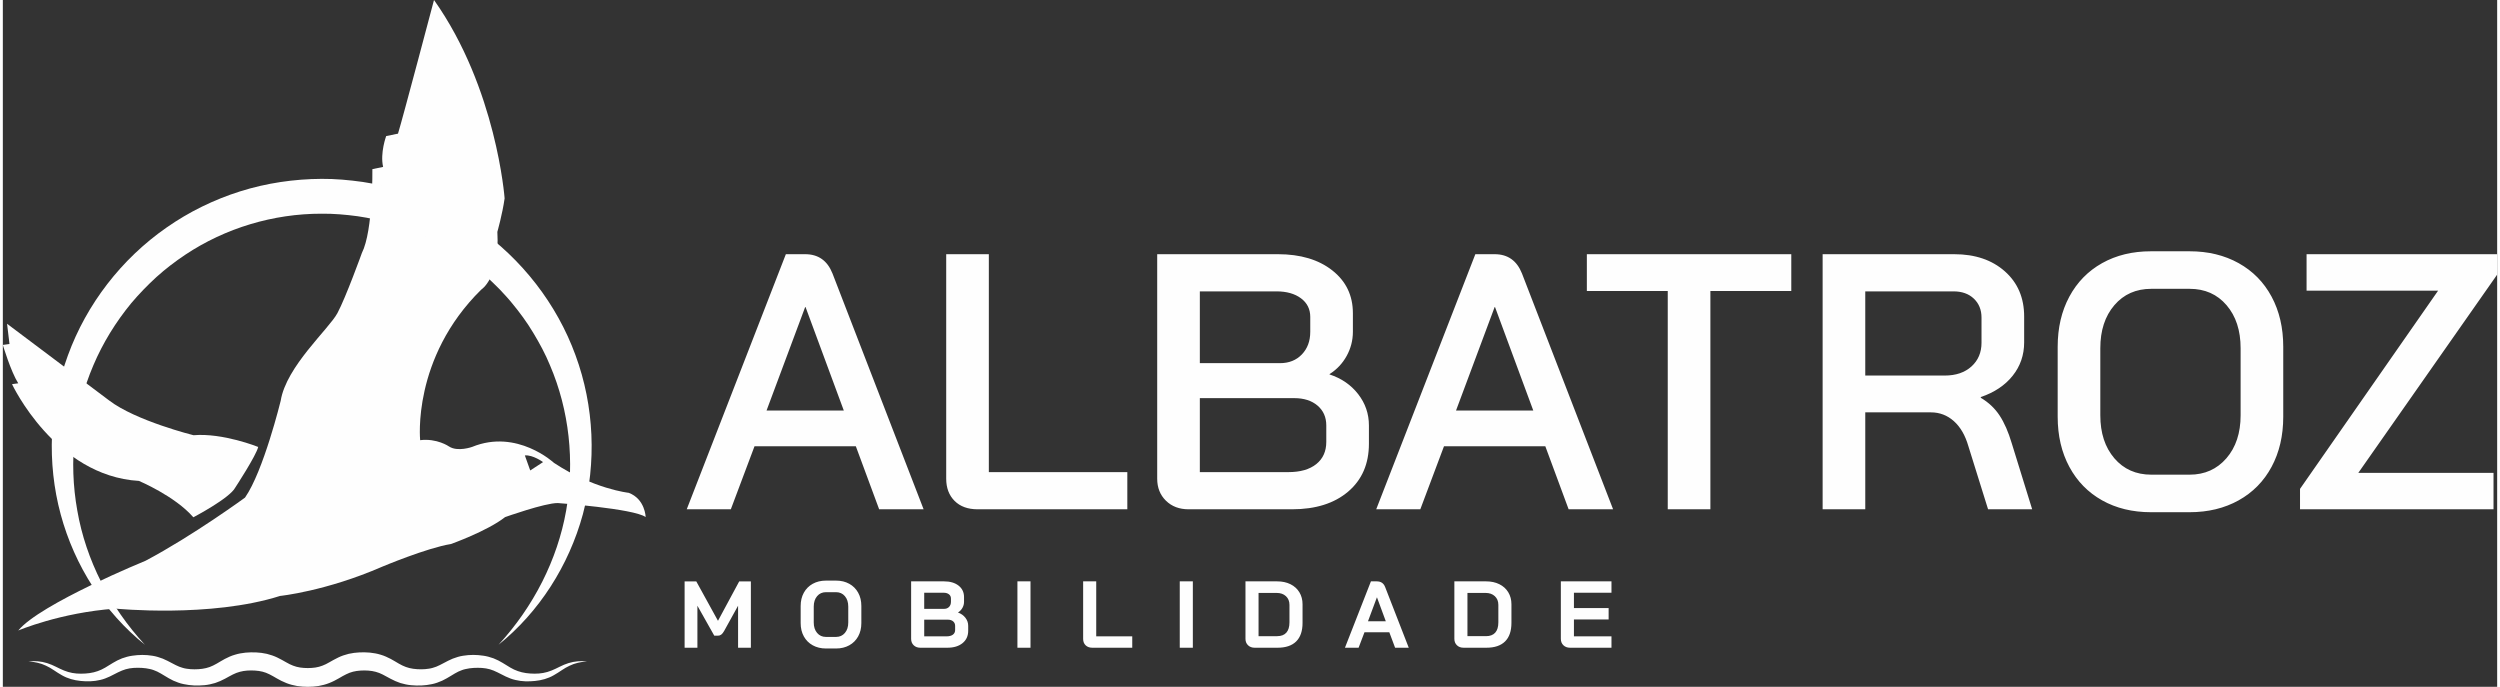
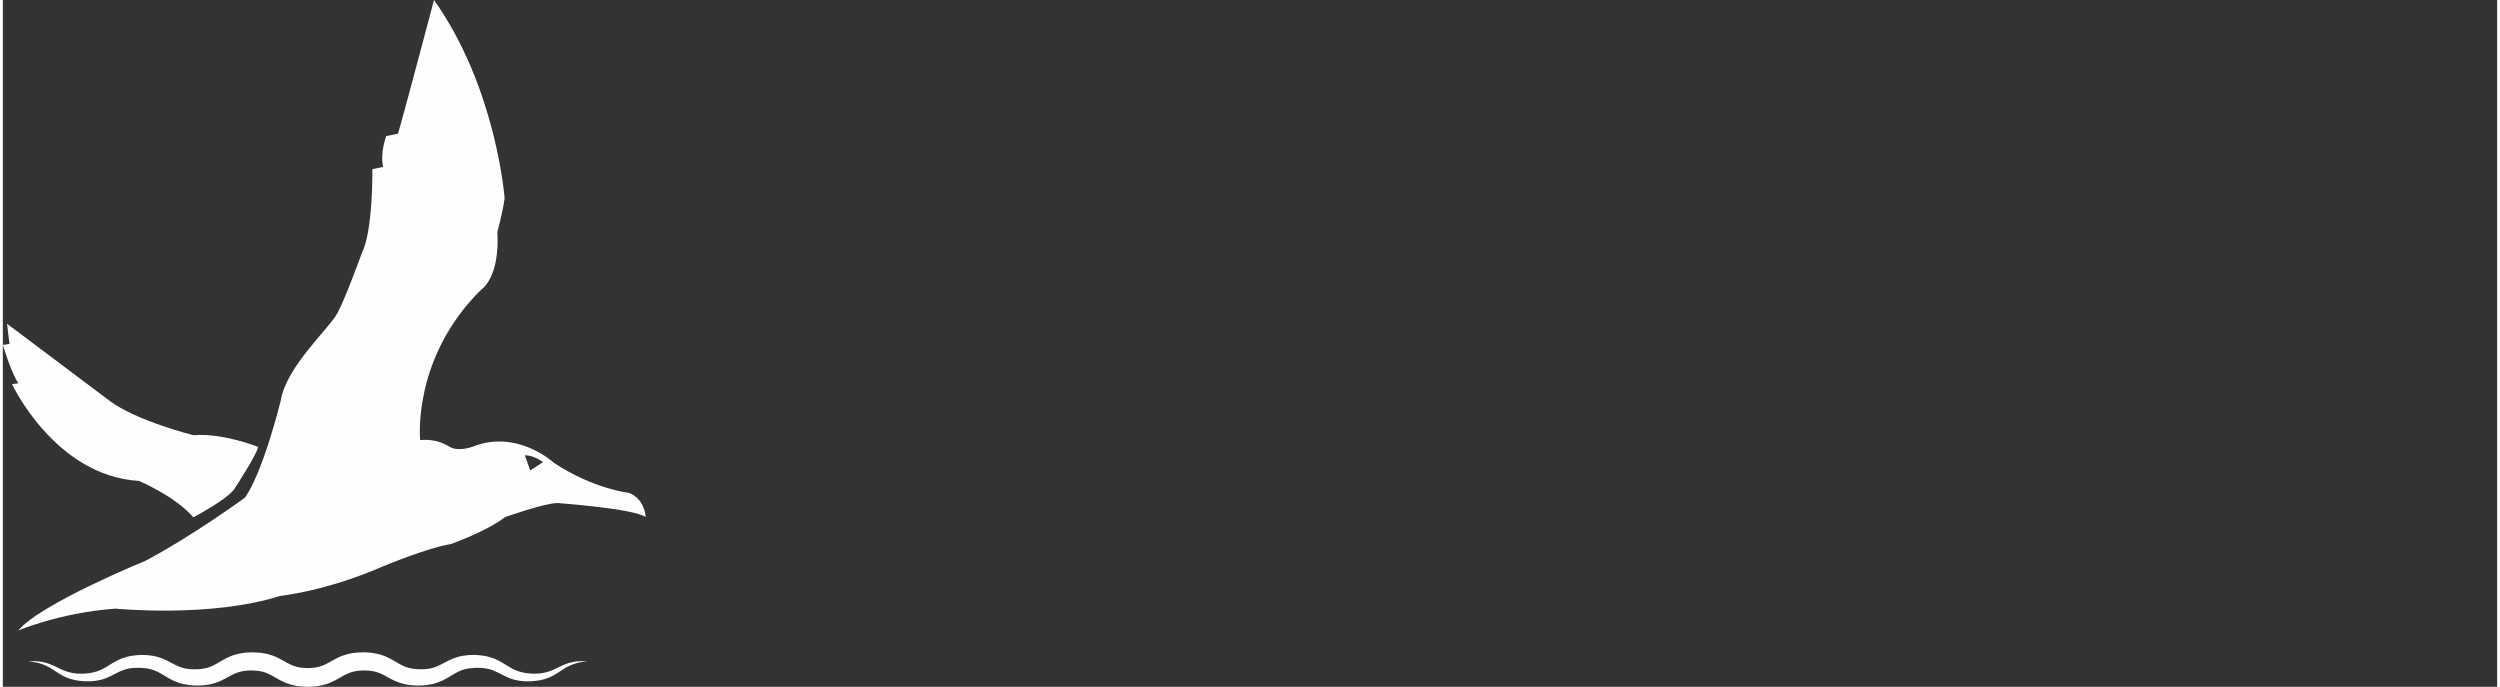
<svg xmlns="http://www.w3.org/2000/svg" xml:space="preserve" width="819px" height="225px" style="shape-rendering:geometricPrecision; text-rendering:geometricPrecision; image-rendering:optimizeQuality; fill-rule:evenodd; clip-rule:evenodd" viewBox="0 0 820.957 226.051">
  <rect x="0" y="0" width="820.957" height="226.051" fill="#333333" stroke="none" />
  <defs>
    <style type="text/css"> .fil0 {fill:#FEFEFE;fill-rule:nonzero} </style>
  </defs>
  <g id="Camada_x0020_1">
    <path class="fil0" d="M84.046 147.104c0,0 -11.577,-4.677 -21.291,-3.86 0,0 -18.986,-4.722 -27.792,-11.46l-33.573 -25.225 0.797 6.656 -2.187 0.311c0,0 2.577,8.66 5.066,12.628l-2.042 0.286c0,0 14.143,30.218 41.766,31.842 0,0 11.852,4.97 17.906,11.971 0,0 12.006,-6.263 13.839,-9.836 0,0 6.884,-10.512 7.511,-13.313z" />
    <path class="fil0" d="M173.58 154.843l-1.771 -4.953c2.651,-0.239 5.992,2.197 5.992,2.197l-4.221 2.756zm32.405 7.357c0,0 -11.571,-1.244 -24.592,-9.856 0,0 -12.15,-11.298 -26.922,-5.26 0,0 -4.769,1.741 -7.638,-0.146 0,0 -3.924,-2.742 -9.481,-2.062 0,0 -2.814,-26.989 20.095,-49.549 0,0 6.205,-3.787 5.31,-19.012 0,0 1.662,-5.824 2.391,-11.027 0,0 -2.649,-36.207 -23.239,-65.288 0,0 -10.285,38.898 -11.851,43.988l-3.889 0.798c0,0 -2.056,5.518 -1.012,10.152l-3.533 0.733c0,0 0.281,20.227 -3.458,27.607 0,0 -5.265,14.601 -8.052,19.795 -2.78,5.197 -16.846,17.532 -18.665,28.836 0,0 -5.659,23.178 -11.747,31.871 0,0 -17.163,12.55 -32.741,20.786 0,0 -34.696,14.182 -41.888,22.953 0,0 13.858,-5.911 32.003,-7.205 0,0 31.248,3.117 54.159,-4.172 0,0 15.068,-1.536 33.641,-9.631 0,0 14.665,-6.17 22.614,-7.459 0,0 11.912,-4.23 17.82,-8.858 0,0 13.068,-4.659 17.332,-4.624 0,0 24.963,1.798 28.931,4.609 0,0 -0.152,-5.946 -5.588,-7.979z" />
-     <path class="fil0" d="M46.78 212.227c-13.317,-10.667 -23.163,-25.968 -27.738,-42.926 -4.58,-16.955 -3.826,-35.523 2.373,-52.332 6.126,-16.828 17.621,-31.749 32.464,-42.072 7.405,-5.182 15.632,-9.208 24.277,-11.931 8.644,-2.718 17.713,-4.051 26.761,-4.099 4.531,-0.034 9.057,0.384 13.545,1.016 4.487,0.667 8.907,1.731 13.239,3.048 8.631,2.758 16.873,6.75 24.268,11.943 14.829,10.327 26.381,25.209 32.513,42.041 6.193,16.819 6.938,35.363 2.421,52.351 -4.633,16.95 -14.455,32.241 -27.753,42.932 11.518,-12.539 19.385,-27.957 22.258,-44.172 2.845,-16.186 1.012,-33.003 -5.324,-47.798 -1.522,-3.726 -3.447,-7.269 -5.513,-10.697 -2.056,-3.439 -4.43,-6.682 -6.982,-9.754 -1.254,-1.556 -2.635,-3.004 -3.991,-4.468 -1.43,-1.39 -2.801,-2.839 -4.313,-4.137 -2.962,-2.67 -6.107,-5.14 -9.442,-7.304 -6.622,-4.41 -13.882,-7.828 -21.477,-10.104 -3.801,-1.113 -7.662,-2.041 -11.591,-2.596 -3.924,-0.529 -7.877,-0.875 -11.843,-0.835 -15.88,-0.025 -31.687,4.706 -44.932,13.535 -3.301,2.212 -6.476,4.634 -9.437,7.304 -2.941,2.698 -5.728,5.561 -8.305,8.619 -5.076,6.18 -9.344,13.06 -12.48,20.475 -6.341,14.8 -8.184,31.609 -5.266,47.804 2.825,16.23 10.716,31.652 22.268,44.157z" />
    <path class="fil0" d="M8.465 217.668c2.018,-0.179 4.108,-0.048 6.111,0.585 2.018,0.608 3.799,1.75 5.582,2.445 1.785,0.729 3.633,1.046 5.543,1.031 1.911,0 3.832,-0.229 5.519,-0.841 1.716,-0.575 3.194,-1.595 5.027,-2.718 0.899,-0.56 1.936,-1.069 3,-1.492 1.08,-0.385 2.198,-0.706 3.316,-0.856 2.232,-0.337 4.415,-0.37 6.72,0.013 1.147,0.171 2.285,0.545 3.374,0.954 1.075,0.452 2.062,0.968 2.96,1.449 0.881,0.477 1.689,0.885 2.481,1.206 0.793,0.282 1.565,0.544 2.401,0.652 1.635,0.261 3.51,0.257 5.197,0.019 0.847,-0.102 1.625,-0.331 2.393,-0.589 0.758,-0.301 1.488,-0.627 2.29,-1.098 0.812,-0.463 1.668,-1.008 2.689,-1.556 1.016,-0.525 2.13,-1.05 3.311,-1.381 1.172,-0.369 2.368,-0.569 3.535,-0.691 1.162,-0.097 2.305,-0.13 3.461,-0.073 1.158,0.049 2.348,0.21 3.545,0.477 1.181,0.301 2.383,0.7 3.442,1.22 2.178,1.041 3.696,2.154 5.173,2.664 1.46,0.579 3.064,0.789 4.834,0.789 1.775,0 3.373,-0.214 4.833,-0.798 1.473,-0.51 2.995,-1.624 5.178,-2.669 1.06,-0.521 2.26,-0.919 3.441,-1.215 1.197,-0.264 2.393,-0.423 3.545,-0.473 1.158,-0.058 2.305,-0.024 3.462,0.073 1.172,0.127 2.368,0.321 3.535,0.69 1.182,0.337 2.299,0.866 3.317,1.391 1.02,0.55 1.871,1.094 2.678,1.552 1.58,0.908 2.981,1.443 4.687,1.682 1.687,0.234 3.559,0.243 5.193,-0.03 0.831,-0.107 1.604,-0.369 2.402,-0.651 0.783,-0.322 1.599,-0.73 2.48,-1.206 0.898,-0.486 1.89,-1.001 2.96,-1.449 1.089,-0.408 2.228,-0.783 3.38,-0.948 2.304,-0.383 4.487,-0.35 6.718,-0.014 1.12,0.156 2.237,0.475 3.322,0.86 1.06,0.429 2.095,0.933 2.999,1.498 1.829,1.123 3.306,2.143 5.024,2.708 1.687,0.612 3.607,0.841 5.513,0.845 1.911,0.015 3.758,-0.3 5.543,-1.029 1.789,-0.696 3.568,-1.839 5.586,-2.447 2.004,-0.627 4.095,-0.758 6.112,-0.579 -2.023,0.181 -4.016,0.579 -5.776,1.455 -1.79,0.802 -3.312,2.085 -5.183,3.116 -1.843,1.075 -4.016,1.667 -6.142,1.877 -2.119,0.219 -4.303,0.209 -6.5,-0.325 -2.207,-0.502 -4.191,-1.668 -5.883,-2.51 -0.856,-0.442 -1.678,-0.749 -2.514,-1.01 -0.85,-0.215 -1.697,-0.394 -2.597,-0.439 -1.774,-0.106 -3.68,-0.029 -5.347,0.365 -0.847,0.17 -1.624,0.497 -2.403,0.836 -0.773,0.384 -1.556,0.842 -2.406,1.371 -0.871,0.535 -1.828,1.104 -2.889,1.61 -1.073,0.471 -2.216,0.914 -3.378,1.148 -2.335,0.5 -4.556,0.564 -6.88,0.354 -1.162,-0.096 -2.354,-0.364 -3.516,-0.709 -1.142,-0.38 -2.27,-0.876 -3.228,-1.401 -0.963,-0.51 -1.838,-1.025 -2.611,-1.404 -0.787,-0.381 -1.522,-0.7 -2.299,-0.891 -1.512,-0.413 -3.278,-0.521 -5.018,-0.408 -1.735,0.112 -3.224,0.466 -4.698,1.216 -1.473,0.675 -3.252,1.993 -5.585,2.888 -1.139,0.467 -2.354,0.757 -3.545,0.973 -0.589,0.073 -1.187,0.154 -1.77,0.203l-1.735 0.068 -1.737 -0.068c-0.588,-0.044 -1.181,-0.13 -1.769,-0.199 -1.191,-0.22 -2.407,-0.506 -3.545,-0.968 -2.339,-0.895 -4.128,-2.208 -5.596,-2.897 -1.473,-0.75 -2.956,-1.11 -4.697,-1.216 -1.74,-0.117 -3.506,-0.015 -5.022,0.403 -0.773,0.18 -1.508,0.511 -2.295,0.881 -0.779,0.378 -1.648,0.894 -2.612,1.404 -0.957,0.525 -2.08,1.021 -3.223,1.4 -1.162,0.346 -2.353,0.618 -3.515,0.716 -2.329,0.209 -4.541,0.15 -6.88,-0.355 -1.162,-0.228 -2.3,-0.671 -3.379,-1.138 -1.055,-0.506 -2.018,-1.079 -2.884,-1.614 -0.855,-0.525 -1.638,-0.987 -2.412,-1.371 -0.782,-0.341 -1.554,-0.666 -2.406,-0.837 -1.662,-0.394 -3.568,-0.477 -5.347,-0.369 -0.901,0.044 -1.751,0.219 -2.597,0.438 -0.837,0.262 -1.663,0.568 -2.519,1.006 -1.687,0.841 -3.666,2.018 -5.873,2.514 -2.202,0.535 -4.381,0.544 -6.496,0.331 -2.125,-0.21 -4.298,-0.804 -6.145,-1.877 -1.868,-1.031 -3.389,-2.314 -5.184,-3.117 -1.765,-0.871 -3.752,-1.269 -5.776,-1.45z" />
-     <path class="fil0" d="M280.744 146.871l-33.343 0 -7.797 20.75 -14.512 0 32.624 -83.958 6.356 0c4.318,0 7.317,2.119 8.996,6.356l29.985 77.602 -14.633 0 -7.676 -20.75zm-29.385 -11.754l25.427 0 -12.593 -34.063 -0.121 0 -12.713 34.063zm69.445 32.504c-3.198,0 -5.717,-0.919 -7.556,-2.758 -1.839,-1.84 -2.759,-4.278 -2.759,-7.317l0 -73.883 14.033 0 0 71.724 45.578 0 0 12.234 -49.296 0zm69.446 0c-3.039,0 -5.518,-0.939 -7.437,-2.818 -1.919,-1.88 -2.878,-4.298 -2.878,-7.257l0 -73.883 39.7 0c7.436,0 13.413,1.779 17.931,5.337 4.518,3.558 6.777,8.256 6.777,14.093l0 6.117c0,2.798 -0.68,5.437 -2.039,7.916 -1.359,2.479 -3.239,4.478 -5.637,5.997l0 0.12c3.918,1.279 7.056,3.438 9.415,6.477 2.359,3.039 3.538,6.477 3.538,10.315l0 5.997c0,6.637 -2.279,11.894 -6.836,15.772 -4.558,3.878 -10.715,5.817 -18.471,5.817l-34.063 0zm30.105 -48.096c2.958,0 5.357,-0.96 7.196,-2.879 1.839,-1.919 2.759,-4.397 2.759,-7.436l0 -4.917c0,-2.559 -1.02,-4.598 -3.059,-6.117 -2.038,-1.52 -4.737,-2.279 -8.096,-2.279l-25.187 0 0 23.628 26.387 0zm2.759 35.862c3.918,0 6.976,-0.879 9.175,-2.638 2.199,-1.76 3.298,-4.198 3.298,-7.317l0 -5.397c0,-2.719 -0.959,-4.898 -2.878,-6.537 -1.919,-1.639 -4.478,-2.459 -7.676,-2.459l-31.065 0 0 24.348 29.146 0zm84.558 -8.516l-33.344 0 -7.796 20.75 -14.513 0 32.624 -83.958 6.357 0c4.318,0 7.317,2.119 8.995,6.356l29.986 77.602 -14.633 0 -7.676 -20.75zm-29.386 -11.754l25.428 0 -12.594 -34.063 -0.12 0 -12.714 34.063zm277.783 25.787l45.457 -65.247 -43.299 0 0 -11.994 62.73 0 0 6.716 -45.698 65.248 44.498 0 0 11.994 -63.688 0 0 -6.717zm-208.097 -65.127l-26.627 0 0 -12.114 67.287 0 0 12.114 -26.627 0 0 71.844 -14.033 0 0 -71.844zm50.974 -12.114l43.299 0c6.876,0 12.434,1.879 16.672,5.637 4.237,3.758 6.356,8.716 6.356,14.872l0 8.516c0,4.158 -1.259,7.816 -3.778,10.975 -2.518,3.158 -6.017,5.497 -10.494,7.016l0 0.24c2.558,1.519 4.617,3.459 6.177,5.817 1.559,2.359 2.898,5.418 4.018,9.176l6.716 21.709 -14.513 0 -6.477 -20.75c-1.039,-3.598 -2.638,-6.356 -4.797,-8.275 -2.159,-1.919 -4.678,-2.879 -7.556,-2.879l-21.59 0 0 31.904 -14.033 0 0 -83.958zm40.18 39.94c3.679,0 6.617,-1 8.816,-2.999 2.199,-1.998 3.299,-4.597 3.299,-7.796l0 -8.276c0,-2.559 -0.84,-4.637 -2.519,-6.237 -1.679,-1.599 -3.918,-2.398 -6.717,-2.398l-29.026 0 0 27.706 26.147 0zm67.887 44.978c-6.077,0 -11.434,-1.3 -16.072,-3.898 -4.638,-2.599 -8.236,-6.277 -10.795,-11.035 -2.559,-4.758 -3.838,-10.255 -3.838,-16.492l0 -23.028c0,-6.237 1.279,-11.735 3.838,-16.492 2.559,-4.758 6.157,-8.436 10.795,-11.035 4.638,-2.599 9.995,-3.898 16.072,-3.898l12.713 0c6.078,0 11.455,1.299 16.133,3.898 4.677,2.599 8.296,6.277 10.854,11.035 2.559,4.757 3.838,10.255 3.838,16.492l0 23.028c0,6.237 -1.279,11.734 -3.838,16.492 -2.558,4.758 -6.177,8.436 -10.854,11.035 -4.678,2.598 -10.055,3.898 -16.133,3.898l-12.713 0zm12.713 -12.354c4.958,0 8.996,-1.799 12.115,-5.397 3.118,-3.599 4.677,-8.316 4.677,-14.153l0 -22.07c0,-5.837 -1.539,-10.555 -4.617,-14.153 -3.079,-3.598 -7.137,-5.397 -12.175,-5.397l-12.593 0c-5.038,0 -9.096,1.799 -12.174,5.397 -3.079,3.598 -4.618,8.316 -4.618,14.153l0 22.07c0,5.837 1.539,10.554 4.618,14.153 3.078,3.598 7.136,5.397 12.174,5.397l12.593 0z" />
-     <path class="fil0" d="M224.391 191.345l3.838 0 7.146 12.981 6.99 -12.981 3.838 0 0 21.844 -4.213 0 0 -13.825 -4.587 8.301c-0.312,0.562 -0.629,0.962 -0.952,1.202 -0.322,0.239 -0.691,0.359 -1.107,0.359l-1.186 0 -5.555 -9.862 0 13.825 -4.212 0 0 -21.844zm46.53 22.093c-1.644,0 -3.095,-0.348 -4.353,-1.045 -1.259,-0.697 -2.237,-1.675 -2.934,-2.933 -0.697,-1.259 -1.045,-2.721 -1.045,-4.385l0 -5.617c0,-1.664 0.348,-3.126 1.045,-4.384 0.697,-1.259 1.675,-2.237 2.934,-2.934 1.258,-0.696 2.709,-1.045 4.353,-1.045l3.308 0c1.643,0 3.094,0.349 4.353,1.045 1.258,0.697 2.236,1.675 2.933,2.934 0.697,1.258 1.046,2.72 1.046,4.384l0 5.617c0,1.664 -0.349,3.126 -1.046,4.385 -0.697,1.258 -1.675,2.236 -2.933,2.933 -1.259,0.697 -2.71,1.045 -4.353,1.045l-3.308 0zm3.308 -3.807c1.206,0 2.179,-0.437 2.917,-1.311 0.739,-0.873 1.108,-2.018 1.108,-3.432l0 -5.243c0,-1.414 -0.369,-2.558 -1.108,-3.432 -0.738,-0.874 -1.711,-1.311 -2.917,-1.311l-3.308 0c-1.207,0 -2.18,0.437 -2.918,1.311 -0.738,0.874 -1.108,2.018 -1.108,3.432l0 5.243c0,1.414 0.37,2.559 1.108,3.432 0.738,0.874 1.711,1.311 2.918,1.311l3.308 0zm27.744 3.558c-0.894,0 -1.622,-0.271 -2.184,-0.812 -0.562,-0.541 -0.843,-1.248 -0.843,-2.122l0 -18.91 10.86 0c1.976,0 3.562,0.468 4.759,1.404 1.196,0.936 1.794,2.195 1.794,3.776l0 1.56c0,0.686 -0.172,1.342 -0.515,1.966 -0.343,0.624 -0.827,1.134 -1.451,1.529l0 0.031c0.999,0.354 1.805,0.926 2.418,1.716 0.614,0.791 0.921,1.675 0.921,2.653l0 1.623c0,1.706 -0.619,3.063 -1.857,4.072 -1.238,1.009 -2.907,1.514 -5.008,1.514l-8.894 0zm7.833 -12.795c0.666,0 1.207,-0.213 1.623,-0.639 0.416,-0.427 0.624,-0.994 0.624,-1.701l0 -1.061c0,-0.583 -0.219,-1.046 -0.656,-1.389 -0.437,-0.343 -1.019,-0.515 -1.747,-0.515l-6.397 0 0 5.305 6.553 0zm0.749 9.05c0.915,0 1.622,-0.182 2.122,-0.546 0.499,-0.364 0.749,-0.879 0.749,-1.545l0 -1.373c0,-0.603 -0.219,-1.092 -0.656,-1.467 -0.437,-0.374 -1.019,-0.561 -1.747,-0.561l-7.77 0 0 5.492 7.302 0zm23.375 -18.099l4.307 0 0 21.844 -4.307 0 0 -21.844zm24.655 21.844c-0.915,0 -1.648,-0.266 -2.2,-0.796 -0.551,-0.53 -0.826,-1.233 -0.826,-2.107l0 -18.941 4.306 0 0 18.099 11.858 0 0 3.745 -13.138 0zm28.774 -21.844l4.307 0 0 21.844 -4.307 0 0 -21.844zm24.656 21.844c-0.895,0 -1.623,-0.271 -2.185,-0.812 -0.561,-0.541 -0.842,-1.248 -0.842,-2.122l0 -18.91 10.422 0c1.664,0 3.126,0.312 4.385,0.936 1.258,0.624 2.236,1.508 2.933,2.652 0.697,1.145 1.045,2.465 1.045,3.964l0 6.116c0,2.683 -0.696,4.717 -2.09,6.1 -1.394,1.384 -3.444,2.076 -6.148,2.076l-7.52 0zm7.395 -3.807c1.332,0 2.341,-0.385 3.027,-1.155 0.687,-0.77 1.03,-1.904 1.03,-3.401l0 -5.742c0,-1.186 -0.385,-2.138 -1.154,-2.856 -0.77,-0.718 -1.779,-1.076 -3.028,-1.076l-5.991 0 0 14.23 6.116 0zm36.919 -1.28l-8.176 0 -1.934 5.087 -4.494 0 8.55 -21.844 1.935 0c1.352,0 2.268,0.624 2.746,1.872l7.77 19.972 -4.493 0 -1.904 -5.087zm-7.021 -3.62l5.867 0 -2.903 -7.864 -0.031 0 -2.933 7.864zm31.458 8.707c-0.894,0 -1.623,-0.271 -2.185,-0.812 -0.561,-0.541 -0.842,-1.248 -0.842,-2.122l0 -18.91 10.423 0c1.664,0 3.126,0.312 4.384,0.936 1.259,0.624 2.236,1.508 2.933,2.652 0.697,1.145 1.046,2.465 1.046,3.964l0 6.116c0,2.683 -0.697,4.717 -2.091,6.1 -1.394,1.384 -3.443,2.076 -6.148,2.076l-7.52 0zm7.396 -3.807c1.331,0 2.34,-0.385 3.027,-1.155 0.686,-0.77 1.029,-1.904 1.029,-3.401l0 -5.742c0,-1.186 -0.384,-2.138 -1.154,-2.856 -0.77,-0.718 -1.779,-1.076 -3.027,-1.076l-5.991 0 0 14.23 6.116 0zm27.651 3.807c-0.895,0 -1.623,-0.271 -2.185,-0.812 -0.561,-0.541 -0.842,-1.248 -0.842,-2.122l0 -18.91 16.663 0 0 3.744 -12.357 0 0 5.056 11.421 0 0 3.744 -11.421 0 0 5.555 12.357 0 0 3.745 -13.636 0z" />
  </g>
</svg>